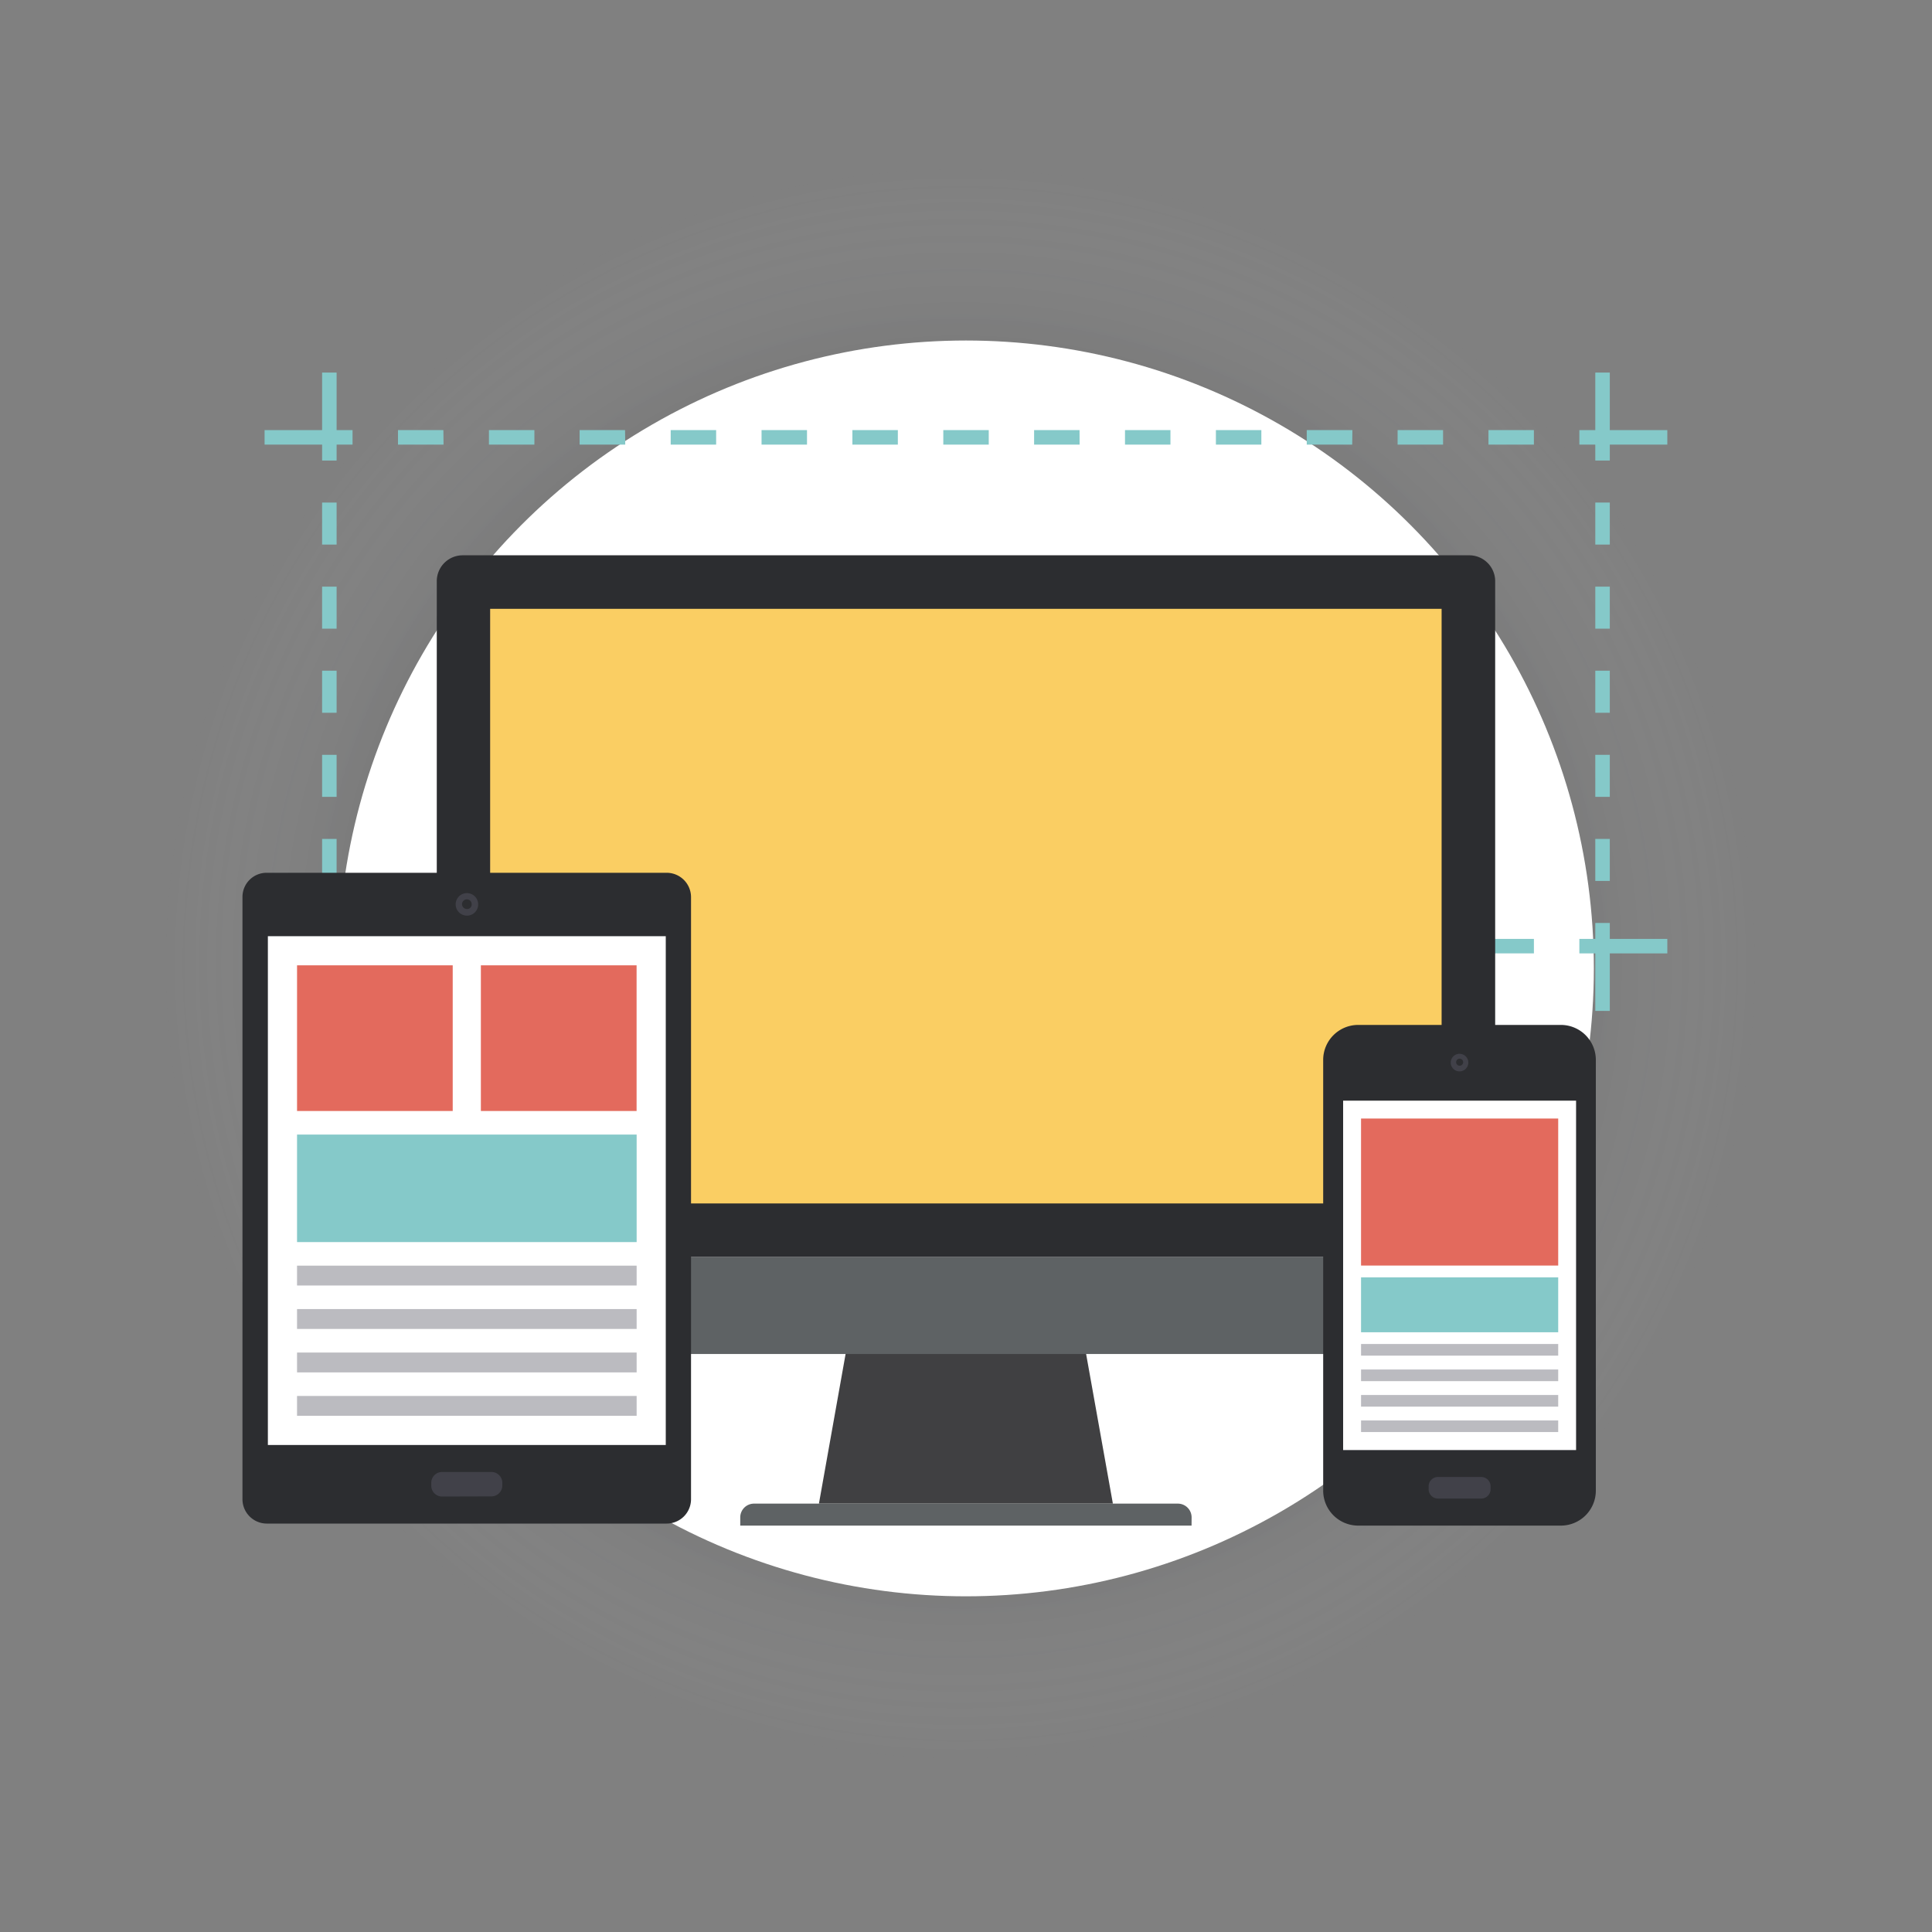
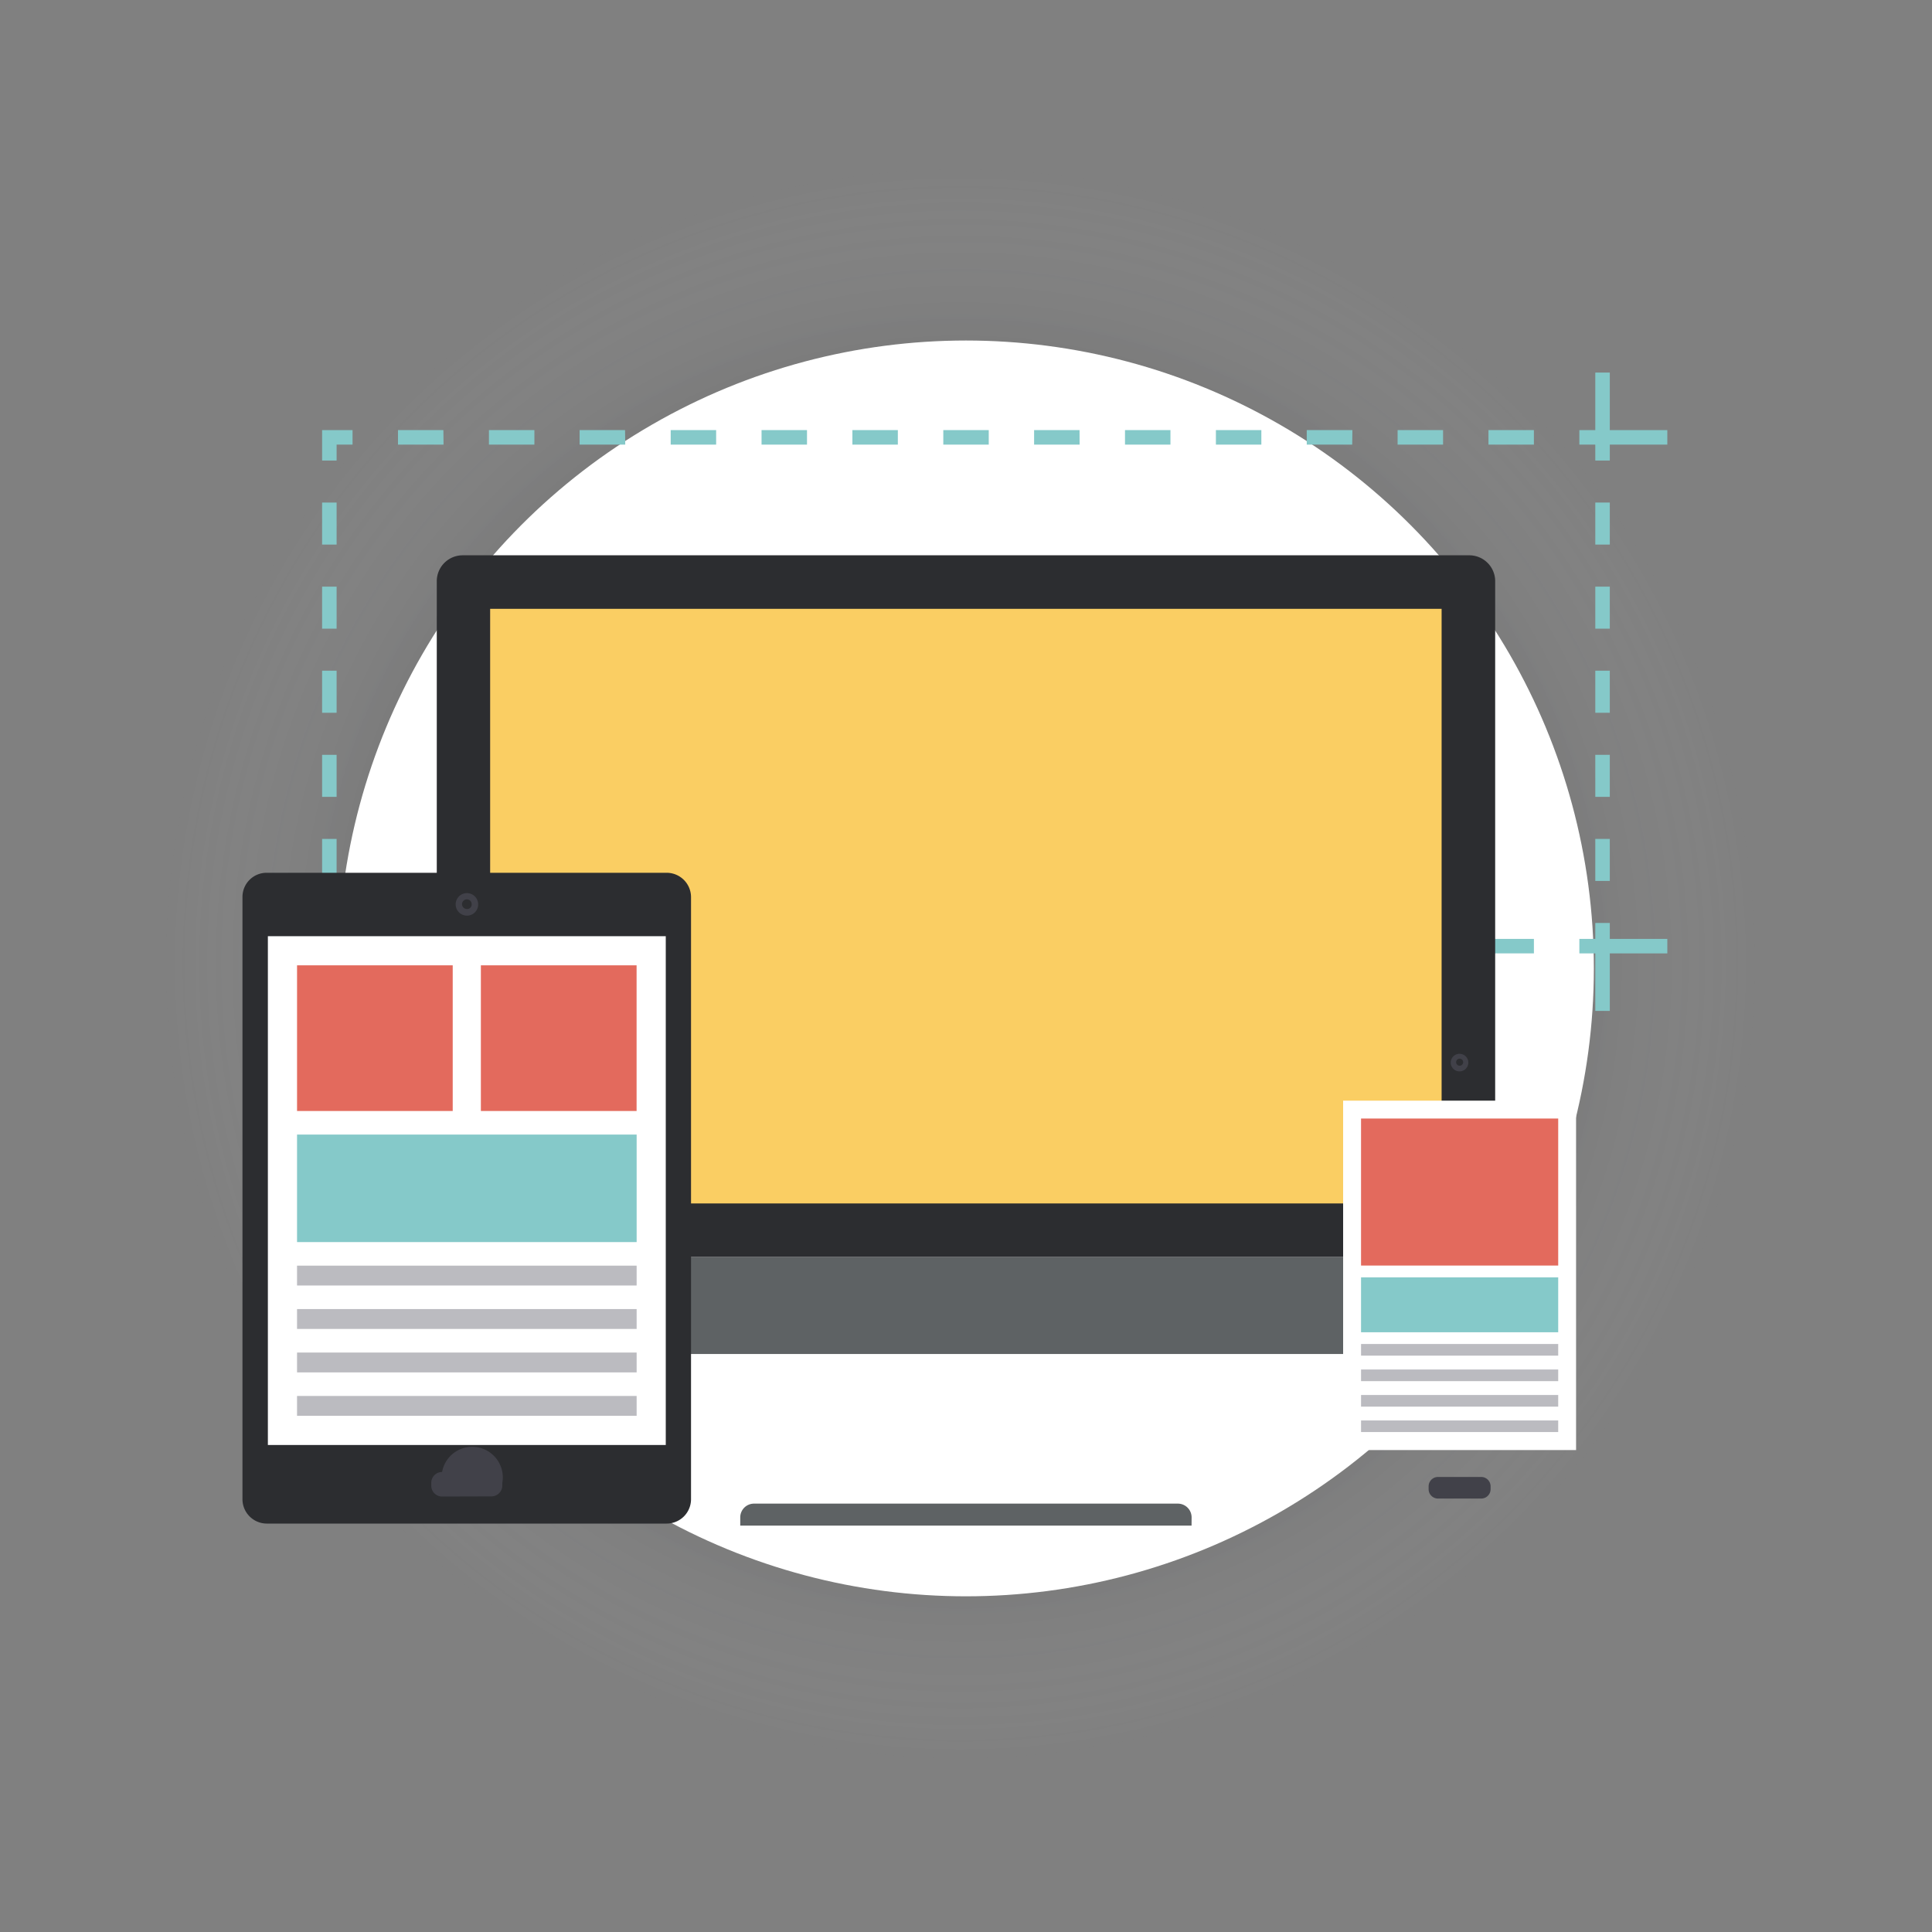
<svg xmlns="http://www.w3.org/2000/svg" id="Layer_1" data-name="Layer 1" viewBox="0 0 400 400">
  <rect x="0" y="0" width="400" height="400" fill="#808080" stroke="none" />
  <defs>
    <style>.cls-1{fill:url(#radial-gradient);}.cls-2{fill:#fff;}.cls-3{fill:#85c9c9;}.cls-4{fill:#404042;}.cls-5{fill:#5e6264;}.cls-6{fill:#2c2d30;}.cls-7{fill:#face63;}.cls-8{fill:#414149;}.cls-9{fill:#bbbbc0;}.cls-10{fill:#e36a5d;}</style>
    <radialGradient id="radial-gradient" cx="198.85" cy="199.54" r="168.72" gradientUnits="userSpaceOnUse">
      <stop offset="0.72" stop-color="#2c2d30" stop-opacity="0.1" />
      <stop offset="0.98" stop-color="#fff" stop-opacity="0" />
    </radialGradient>
  </defs>
  <title>web-design-services</title>
  <circle class="cls-1" cx="198.85" cy="199.54" r="168.72" />
  <circle class="cls-2" cx="199.99" cy="200.5" r="130" />
  <polygon class="cls-3" points="72.99 197.39 66.69 197.39 66.69 191.09 69.69 191.09 69.69 194.39 72.99 194.39 72.99 197.39" />
  <path class="cls-3" d="M69.69,182.39h-3v-8.7h3Zm0-17.41h-3v-8.7h3Zm0-17.41h-3v-8.71h3Zm0-17.41h-3v-8.7h3Zm0-17.41h-3v-8.7h3Z" />
  <polygon class="cls-3" points="69.69 95.35 66.69 95.35 66.69 89.05 72.99 89.05 72.99 92.05 69.69 92.05 69.69 95.35" />
  <path class="cls-3" d="M317.58,92.05h-9.41v-3h9.41Zm-18.81,0h-9.41v-3h9.41Zm-18.81,0h-9.41v-3H280Zm-18.81,0h-9.41v-3h9.41Zm-18.82,0h-9.41v-3h9.41Zm-18.81,0H214.1v-3h9.41Zm-18.81,0h-9.41v-3h9.41Zm-18.82,0h-9.41v-3h9.41Zm-18.81,0h-9.41v-3h9.41Zm-18.81,0h-9.41v-3h9.41Zm-18.82,0H120v-3h9.41Zm-18.81,0h-9.41v-3h9.41Zm-18.81,0H82.4v-3H91.8Z" />
  <polygon class="cls-3" points="333.29 95.35 330.29 95.35 330.29 92.05 326.99 92.05 326.99 89.05 333.29 89.05 333.29 95.35" />
  <path class="cls-3" d="M333.29,182.39h-3v-8.7h3Zm0-17.41h-3v-8.7h3Zm0-17.41h-3v-8.71h3Zm0-17.41h-3v-8.7h3Zm0-17.41h-3v-8.7h3Z" />
  <polygon class="cls-3" points="333.29 197.39 326.99 197.39 326.99 194.39 330.29 194.39 330.29 191.09 333.29 191.09 333.29 197.39" />
  <path class="cls-3" d="M317.58,197.39h-9.41v-3h9.41Zm-18.81,0h-9.41v-3h9.41Zm-18.82,0h-9.41v-3H280Zm-18.81,0h-9.41v-3h9.41Zm-18.81,0h-9.41v-3h9.41Zm-18.82,0H214.1v-3h9.41Zm-18.81,0h-9.41v-3h9.41Zm-18.81,0h-9.41v-3h9.41Zm-18.82,0h-9.41v-3h9.41Zm-18.81,0h-9.41v-3h9.41Zm-18.81,0H120v-3h9.41Zm-18.82,0h-9.41v-3h9.41Zm-18.81,0H82.4v-3H91.8Z" />
  <polygon class="cls-3" points="345.2 92.05 330.29 92.05 330.29 77.14 333.29 77.14 333.29 89.05 345.2 89.05 345.2 92.05" />
  <polygon class="cls-3" points="333.29 209.3 330.29 209.3 330.29 194.39 345.2 194.39 345.2 197.39 333.29 197.39 333.29 209.3" />
-   <polygon class="cls-3" points="69.69 92.05 54.78 92.05 54.78 89.05 66.69 89.05 66.69 77.14 69.69 77.14 69.69 92.05" />
-   <polygon class="cls-3" points="69.69 209.3 66.69 209.3 66.69 197.39 54.78 197.39 54.78 194.39 69.69 194.39 69.69 209.3" />
-   <polygon class="cls-4" points="230.41 311.31 169.55 311.31 175.08 280.28 224.86 280.28 230.41 311.31" />
  <path class="cls-5" d="M246.7,315.86H153.26v-1.7a2.85,2.85,0,0,1,2.86-2.85h87.73a2.85,2.85,0,0,1,2.86,2.85Z" />
  <path class="cls-5" d="M309.56,260.23V275a5.34,5.34,0,0,1-5.34,5.33H95.75A5.35,5.35,0,0,1,90.42,275V260.23Z" />
  <path class="cls-6" d="M309.56,260.23V120.31a5.36,5.36,0,0,0-5.34-5.34H95.75a5.36,5.36,0,0,0-5.32,5.34V260.23Z" />
  <rect class="cls-7" x="101.48" y="126.05" width="196.99" height="123.11" />
  <path class="cls-6" d="M50.2,185.7a5,5,0,0,1,5.07-5H138a5.05,5.05,0,0,1,5.07,5V310.44a5.05,5.05,0,0,1-5.07,5H55.27a5.05,5.05,0,0,1-5.07-5Z" />
-   <path class="cls-8" d="M91.53,309.84a2.24,2.24,0,0,1-2.24-2.26V307a2.24,2.24,0,0,1,2.24-2.24h10.24A2.25,2.25,0,0,1,104,307v.55a2.26,2.26,0,0,1-2.25,2.26Z" />
+   <path class="cls-8" d="M91.53,309.84a2.24,2.24,0,0,1-2.24-2.26V307a2.24,2.24,0,0,1,2.24-2.24A2.25,2.25,0,0,1,104,307v.55a2.26,2.26,0,0,1-2.25,2.26Z" />
  <path class="cls-8" d="M96.64,189.57A2.33,2.33,0,1,1,99,187.24,2.31,2.31,0,0,1,96.64,189.57Z" />
  <path class="cls-6" d="M96.66,188.2a1,1,0,1,1,1-1A.94.94,0,0,1,96.66,188.2Z" />
  <rect class="cls-2" x="55.46" y="193.83" width="82.38" height="105.34" />
  <rect class="cls-9" x="61.5" y="280.03" width="70.31" height="4.11" />
  <rect class="cls-9" x="61.5" y="271.03" width="70.31" height="4.11" />
  <rect class="cls-9" x="61.5" y="262.04" width="70.31" height="4.11" />
  <rect class="cls-9" x="61.5" y="289.02" width="70.31" height="4.11" />
  <rect class="cls-3" x="61.5" y="234.9" width="70.31" height="22.26" />
  <rect class="cls-10" x="61.5" y="199.86" width="32.23" height="30.16" />
  <rect class="cls-10" x="99.56" y="199.86" width="32.24" height="30.16" />
-   <path class="cls-6" d="M323.18,212.2h-42a7.25,7.25,0,0,0-7.23,7.23v89.2a7.25,7.25,0,0,0,7.23,7.23h42a7.24,7.24,0,0,0,7.22-7.23v-89.2A7.24,7.24,0,0,0,323.18,212.2Z" />
  <rect class="cls-2" x="278.08" y="227.88" width="48.23" height="72.34" />
  <rect class="cls-9" x="281.79" y="288.82" width="40.82" height="2.41" />
  <rect class="cls-9" x="281.79" y="283.54" width="40.82" height="2.41" />
  <rect class="cls-9" x="281.79" y="278.26" width="40.82" height="2.41" />
  <rect class="cls-9" x="281.79" y="294.09" width="40.82" height="2.4" />
  <rect class="cls-10" x="281.79" y="231.58" width="40.82" height="30.44" />
  <rect class="cls-3" x="281.79" y="264.46" width="40.82" height="11.37" />
  <path class="cls-8" d="M297.72,310.26a1.94,1.94,0,0,1-1.94-1.94v-.59a1.94,1.94,0,0,1,1.94-1.94h8.95a1.94,1.94,0,0,1,1.94,1.94v.59a1.94,1.94,0,0,1-1.94,1.94Z" />
  <path class="cls-8" d="M304,220a1.82,1.82,0,1,1-1.82-1.82A1.81,1.81,0,0,1,304,220Z" />
  <path class="cls-6" d="M302.93,220a.73.73,0,0,1-1.45,0,.73.73,0,1,1,1.45,0Z" />
</svg>